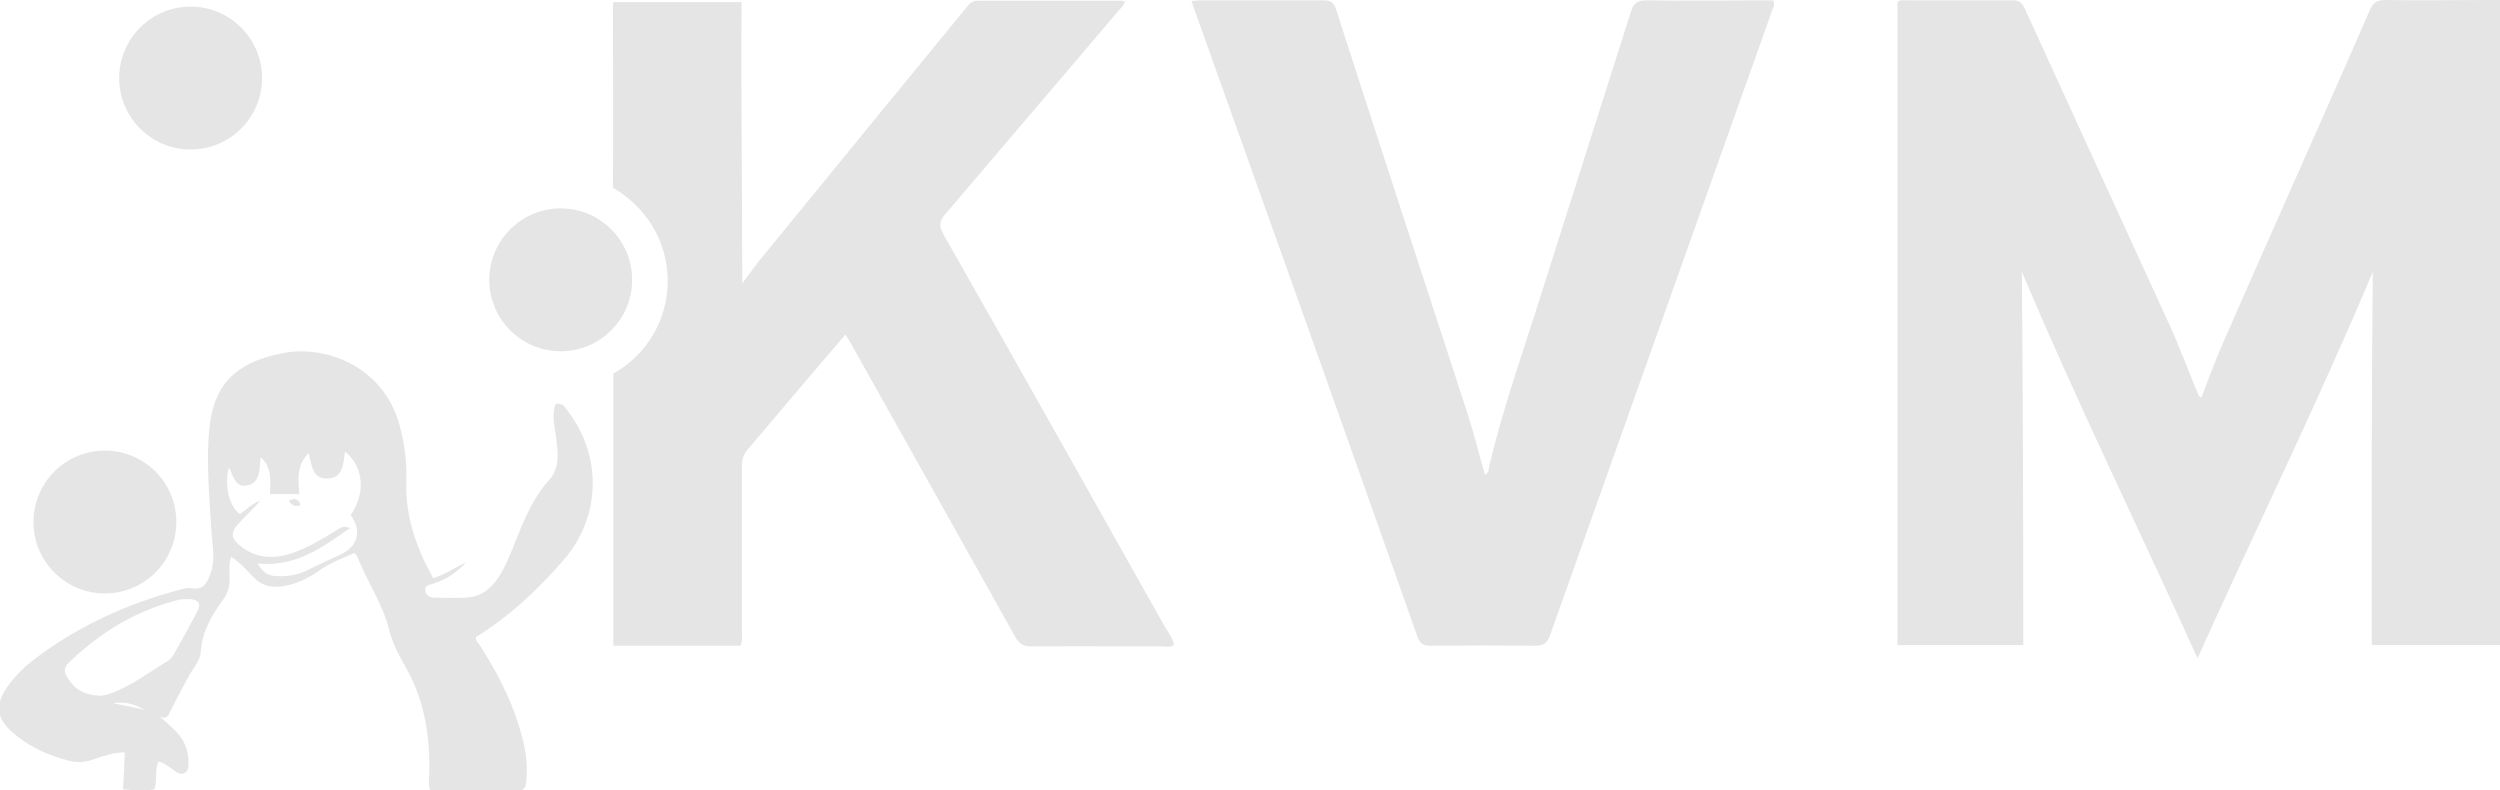
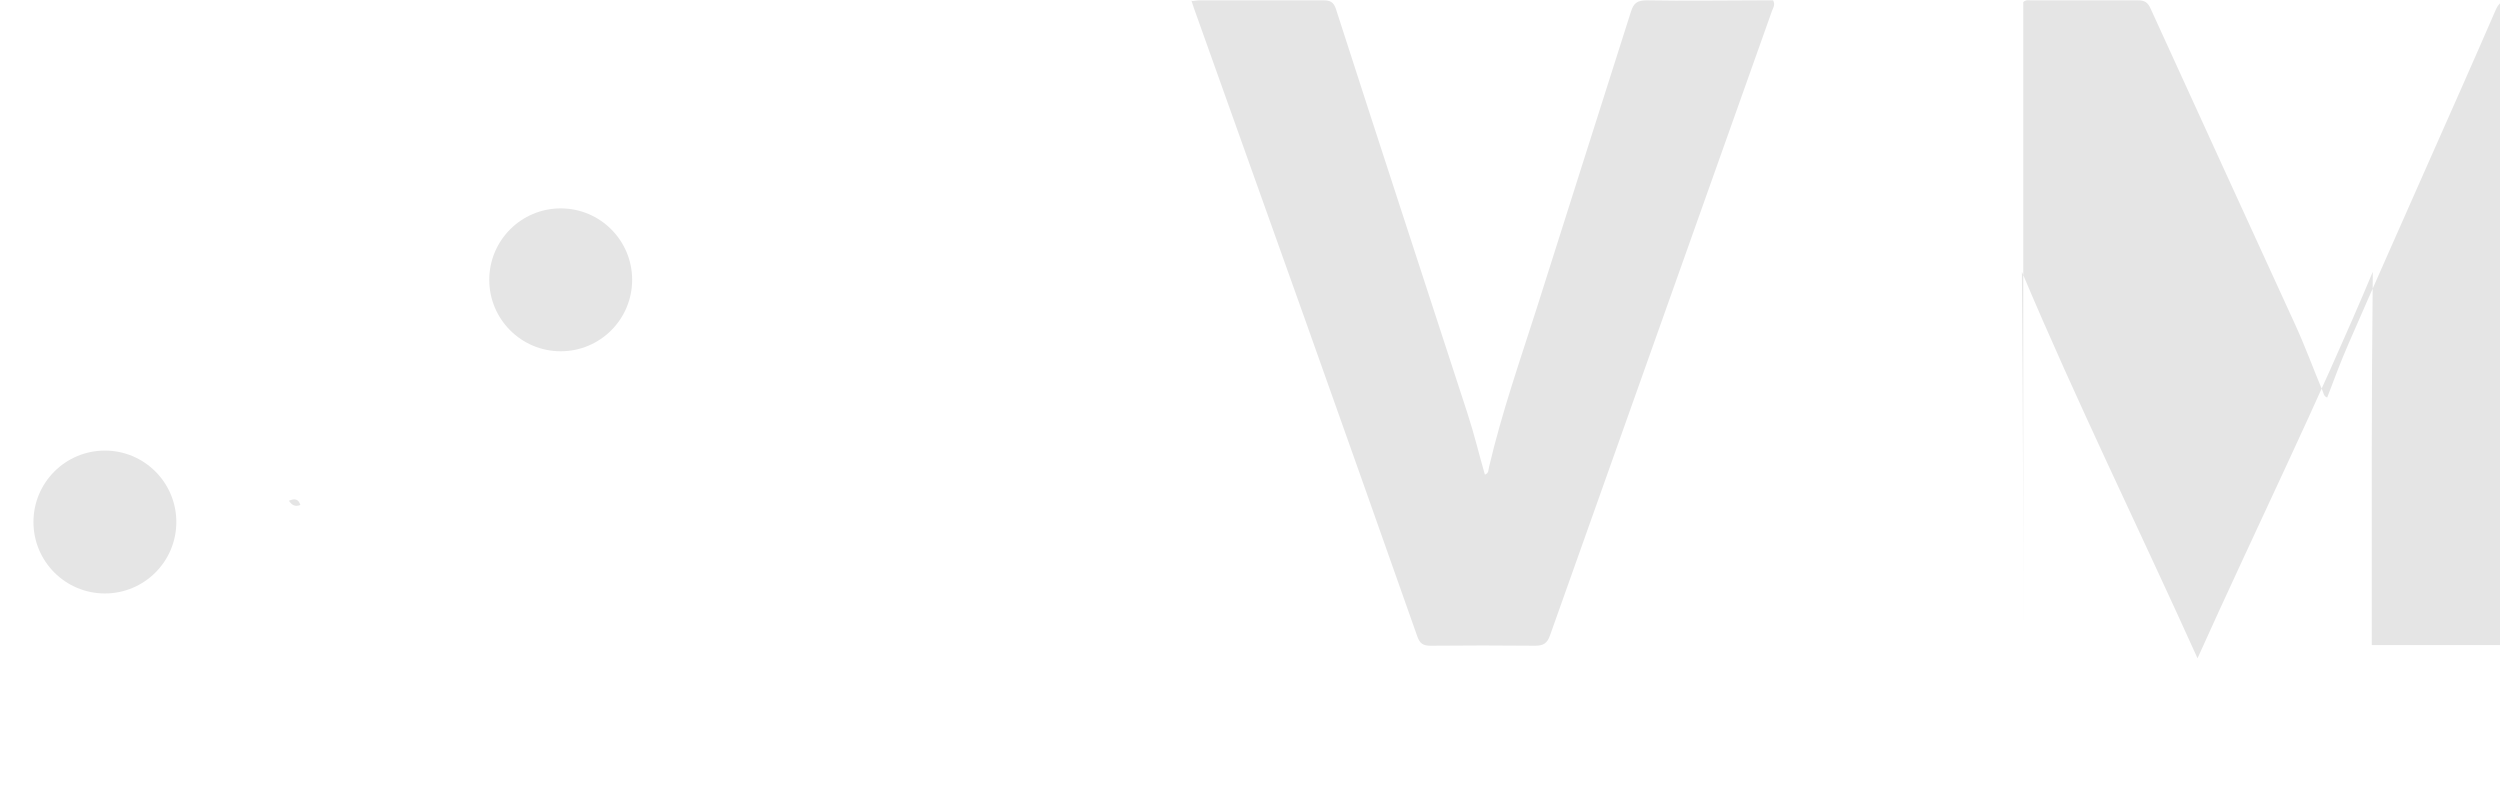
<svg xmlns="http://www.w3.org/2000/svg" id="Layer_2" viewBox="0 0 71.74 22.68">
  <defs>
    <style> .cls-1 { fill: #e5e5e5; } </style>
  </defs>
  <g id="Page_3">
    <g>
-       <path class="cls-1" d="M71.74,18.51h-3.68c0-3.58-.01-7.14.03-10.71-1.57,3.74-3.36,7.38-5.03,11.09-1.67-3.7-3.46-7.34-5.04-11.09.03,3.56.04,7.12.04,10.71h-3.61V.06c.07-.07.15-.05.23-.05,1.02,0,2.04,0,3.06,0,.18,0,.28.05.36.23,1.38,3.03,2.77,6.05,4.15,9.07.29.63.52,1.27.79,1.91.03.06.02.14.13.19.2-.52.39-1.04.61-1.54.74-1.7,1.5-3.4,2.25-5.1.66-1.49,1.32-2.97,1.97-4.47.09-.21.19-.3.44-.3.98.02,1.96,0,2.94,0,.12,0,.24,0,.38,0v18.51Z" />
+       <path class="cls-1" d="M71.74,18.51h-3.68c0-3.58-.01-7.14.03-10.71-1.57,3.74-3.36,7.38-5.03,11.09-1.67-3.7-3.46-7.34-5.04-11.09.03,3.56.04,7.12.04,10.71V.06c.07-.07.15-.05.23-.05,1.02,0,2.04,0,3.06,0,.18,0,.28.05.36.23,1.38,3.03,2.77,6.05,4.15,9.07.29.63.52,1.27.79,1.91.03.06.02.14.13.19.2-.52.39-1.04.61-1.54.74-1.7,1.5-3.4,2.25-5.1.66-1.49,1.32-2.97,1.97-4.47.09-.21.19-.3.44-.3.98.02,1.96,0,2.94,0,.12,0,.24,0,.38,0v18.51Z" />
      <path class="cls-1" d="M34.17.03c.11,0,.18-.02.24-.02,1.19,0,2.38,0,3.57,0,.18,0,.28.04.35.23,1.25,3.88,2.52,7.75,3.78,11.62.19.58.33,1.17.5,1.76.12-.04.1-.15.12-.22.36-1.54.88-3.03,1.36-4.53.9-2.85,1.81-5.69,2.71-8.53.08-.26.19-.33.46-.33,1.09.02,2.18,0,3.27,0,.12,0,.24,0,.35,0,.07.13,0,.22-.03.3-2.12,5.97-4.25,11.95-6.37,17.92-.08.23-.19.3-.43.3-1-.01-2-.01-3,0-.22,0-.31-.07-.38-.27-1.07-3.03-2.14-6.06-3.22-9.09-1.04-2.92-2.09-5.85-3.13-8.77-.04-.11-.08-.22-.13-.38Z" />
-       <path class="cls-1" d="M12.44,16.59c.36-.12.63-.31.94-.46-.26.29-.57.5-.95.62-.1.03-.24.04-.23.19.02.15.14.21.28.21.35,0,.71.03,1.05-.02.46-.08.73-.44.93-.83.16-.31.28-.64.41-.96.23-.57.48-1.12.9-1.58.23-.26.25-.58.22-.91-.02-.21-.05-.42-.08-.62-.03-.22-.05-.43.04-.64.21-.04.28.12.36.23.97,1.28.93,3.01-.12,4.23-.74.86-1.56,1.63-2.53,2.23-.02.11.07.17.11.24.57.88,1.03,1.81,1.26,2.83.08.36.11.73.07,1.1-.02.14-.06.24-.24.24-.83,0-1.66,0-2.51,0-.07-.17-.04-.36-.03-.54.02-1.09-.16-2.13-.72-3.08-.18-.31-.34-.64-.43-.99-.19-.76-.64-1.4-.92-2.11-.01-.03-.05-.06-.08-.1-.36.15-.7.29-1.02.51-.33.23-.68.4-1.1.45-.31.04-.54-.04-.76-.25-.2-.2-.38-.43-.66-.6-.07.23-.04.44-.04.65,0,.23-.07.43-.21.61-.32.44-.58.89-.62,1.47-.01.25-.24.49-.37.74-.17.33-.35.65-.51.98-.06.13-.13.21-.29.13.15.14.3.27.44.41.26.25.38.56.38.92,0,.11,0,.23-.11.29-.11.06-.21,0-.3-.07-.14-.09-.27-.21-.45-.26-.12.25-.03.53-.12.8-.28.05-.58.03-.9,0,.02-.36.04-.7.05-1.06-.34,0-.63.11-.92.21-.23.08-.45.09-.68.03-.55-.14-1.06-.36-1.51-.72-.61-.48-.65-.9-.18-1.51.21-.27.46-.51.73-.71,1.25-.94,2.64-1.57,4.15-1.97.11-.03.22-.06.33-.04.35.06.45-.17.54-.42.16-.43.04-.87.02-1.31-.05-.96-.15-1.91-.05-2.87.12-1.16.66-1.89,2.18-2.16,1.13-.2,2.8.37,3.27,2.06.15.54.22,1.08.2,1.65-.03.98.28,1.88.77,2.76ZM10.02,15.17c-.77.54-1.54,1.11-2.63,1,.15.25.3.35.52.36.3.02.6-.02.88-.15.31-.16.63-.31.95-.45.53-.23.66-.7.32-1.15.44-.61.38-1.4-.16-1.82-.05.34-.05.75-.49.77-.45.03-.47-.39-.55-.73-.36.35-.3.76-.27,1.18h-.84c0-.37.07-.75-.27-1.06-.04.34.01.72-.39.81-.35.07-.39-.28-.52-.52-.14.49,0,1.12.31,1.34.2-.12.35-.31.59-.38-.2.23-.43.44-.63.66-.23.25-.21.42.05.63.47.38.99.39,1.53.2.43-.15.81-.39,1.2-.62.12-.07.24-.19.43-.08ZM2.86,19.97c.05-.01.17-.02.28-.06.61-.21,1.12-.61,1.67-.94.09-.05.16-.16.21-.25.21-.37.42-.75.62-1.13.15-.27.08-.38-.22-.4-.08,0-.16,0-.24.01-1.25.3-2.3.94-3.22,1.83-.1.1-.13.22-.06.35.19.35.47.57.95.58ZM3.25,20.18c.3.06.6.12.9.19-.28-.16-.57-.25-.9-.19Z" />
      <path class="cls-1" d="M8.29,14.37c.09.13.18.18.33.12-.06-.18-.17-.19-.33-.12Z" />
-       <path class="cls-1" d="M8.29,14.37c.16-.07.27-.06.33.12-.15.06-.24,0-.33-.12Z" />
      <circle class="cls-1" cx="16.09" cy="8.03" r="2.05" />
-       <circle class="cls-1" cx="5.47" cy="2.24" r="2.05" />
      <circle class="cls-1" cx="3.01" cy="14.98" r="2.05" />
-       <path class="cls-1" d="M33.48,18.08c-2.13-3.79-4.26-7.58-6.41-11.36-.14-.25-.11-.39.07-.59,1.65-1.93,3.29-3.87,4.94-5.8.07-.09.17-.16.2-.29-.05-.01-.08-.02-.11-.02-1.37,0-2.74,0-4.11,0-.14,0-.22.06-.3.16-2.01,2.45-4.01,4.9-6.02,7.36-.15.19-.29.39-.44.59,0-2.7-.04-5.39-.02-8.07h-3.68c0,.06-.01.1-.01.14,0,1.73.01,3.46,0,5.19.93.53,1.57,1.52,1.57,2.67s-.63,2.14-1.56,2.66v7.81h3.65c.06-.14.04-.26.04-.38,0-1.59,0-3.18,0-4.77,0-.2.05-.36.19-.51.43-.5.85-1.01,1.28-1.51.49-.58.98-1.15,1.5-1.76.09.15.16.25.21.35,1.55,2.77,3.11,5.54,4.66,8.32.12.21.25.29.49.28,1.25-.01,2.5,0,3.75,0,.1,0,.22.04.32-.05-.03-.16-.12-.28-.19-.4Z" />
    </g>
  </g>
</svg>